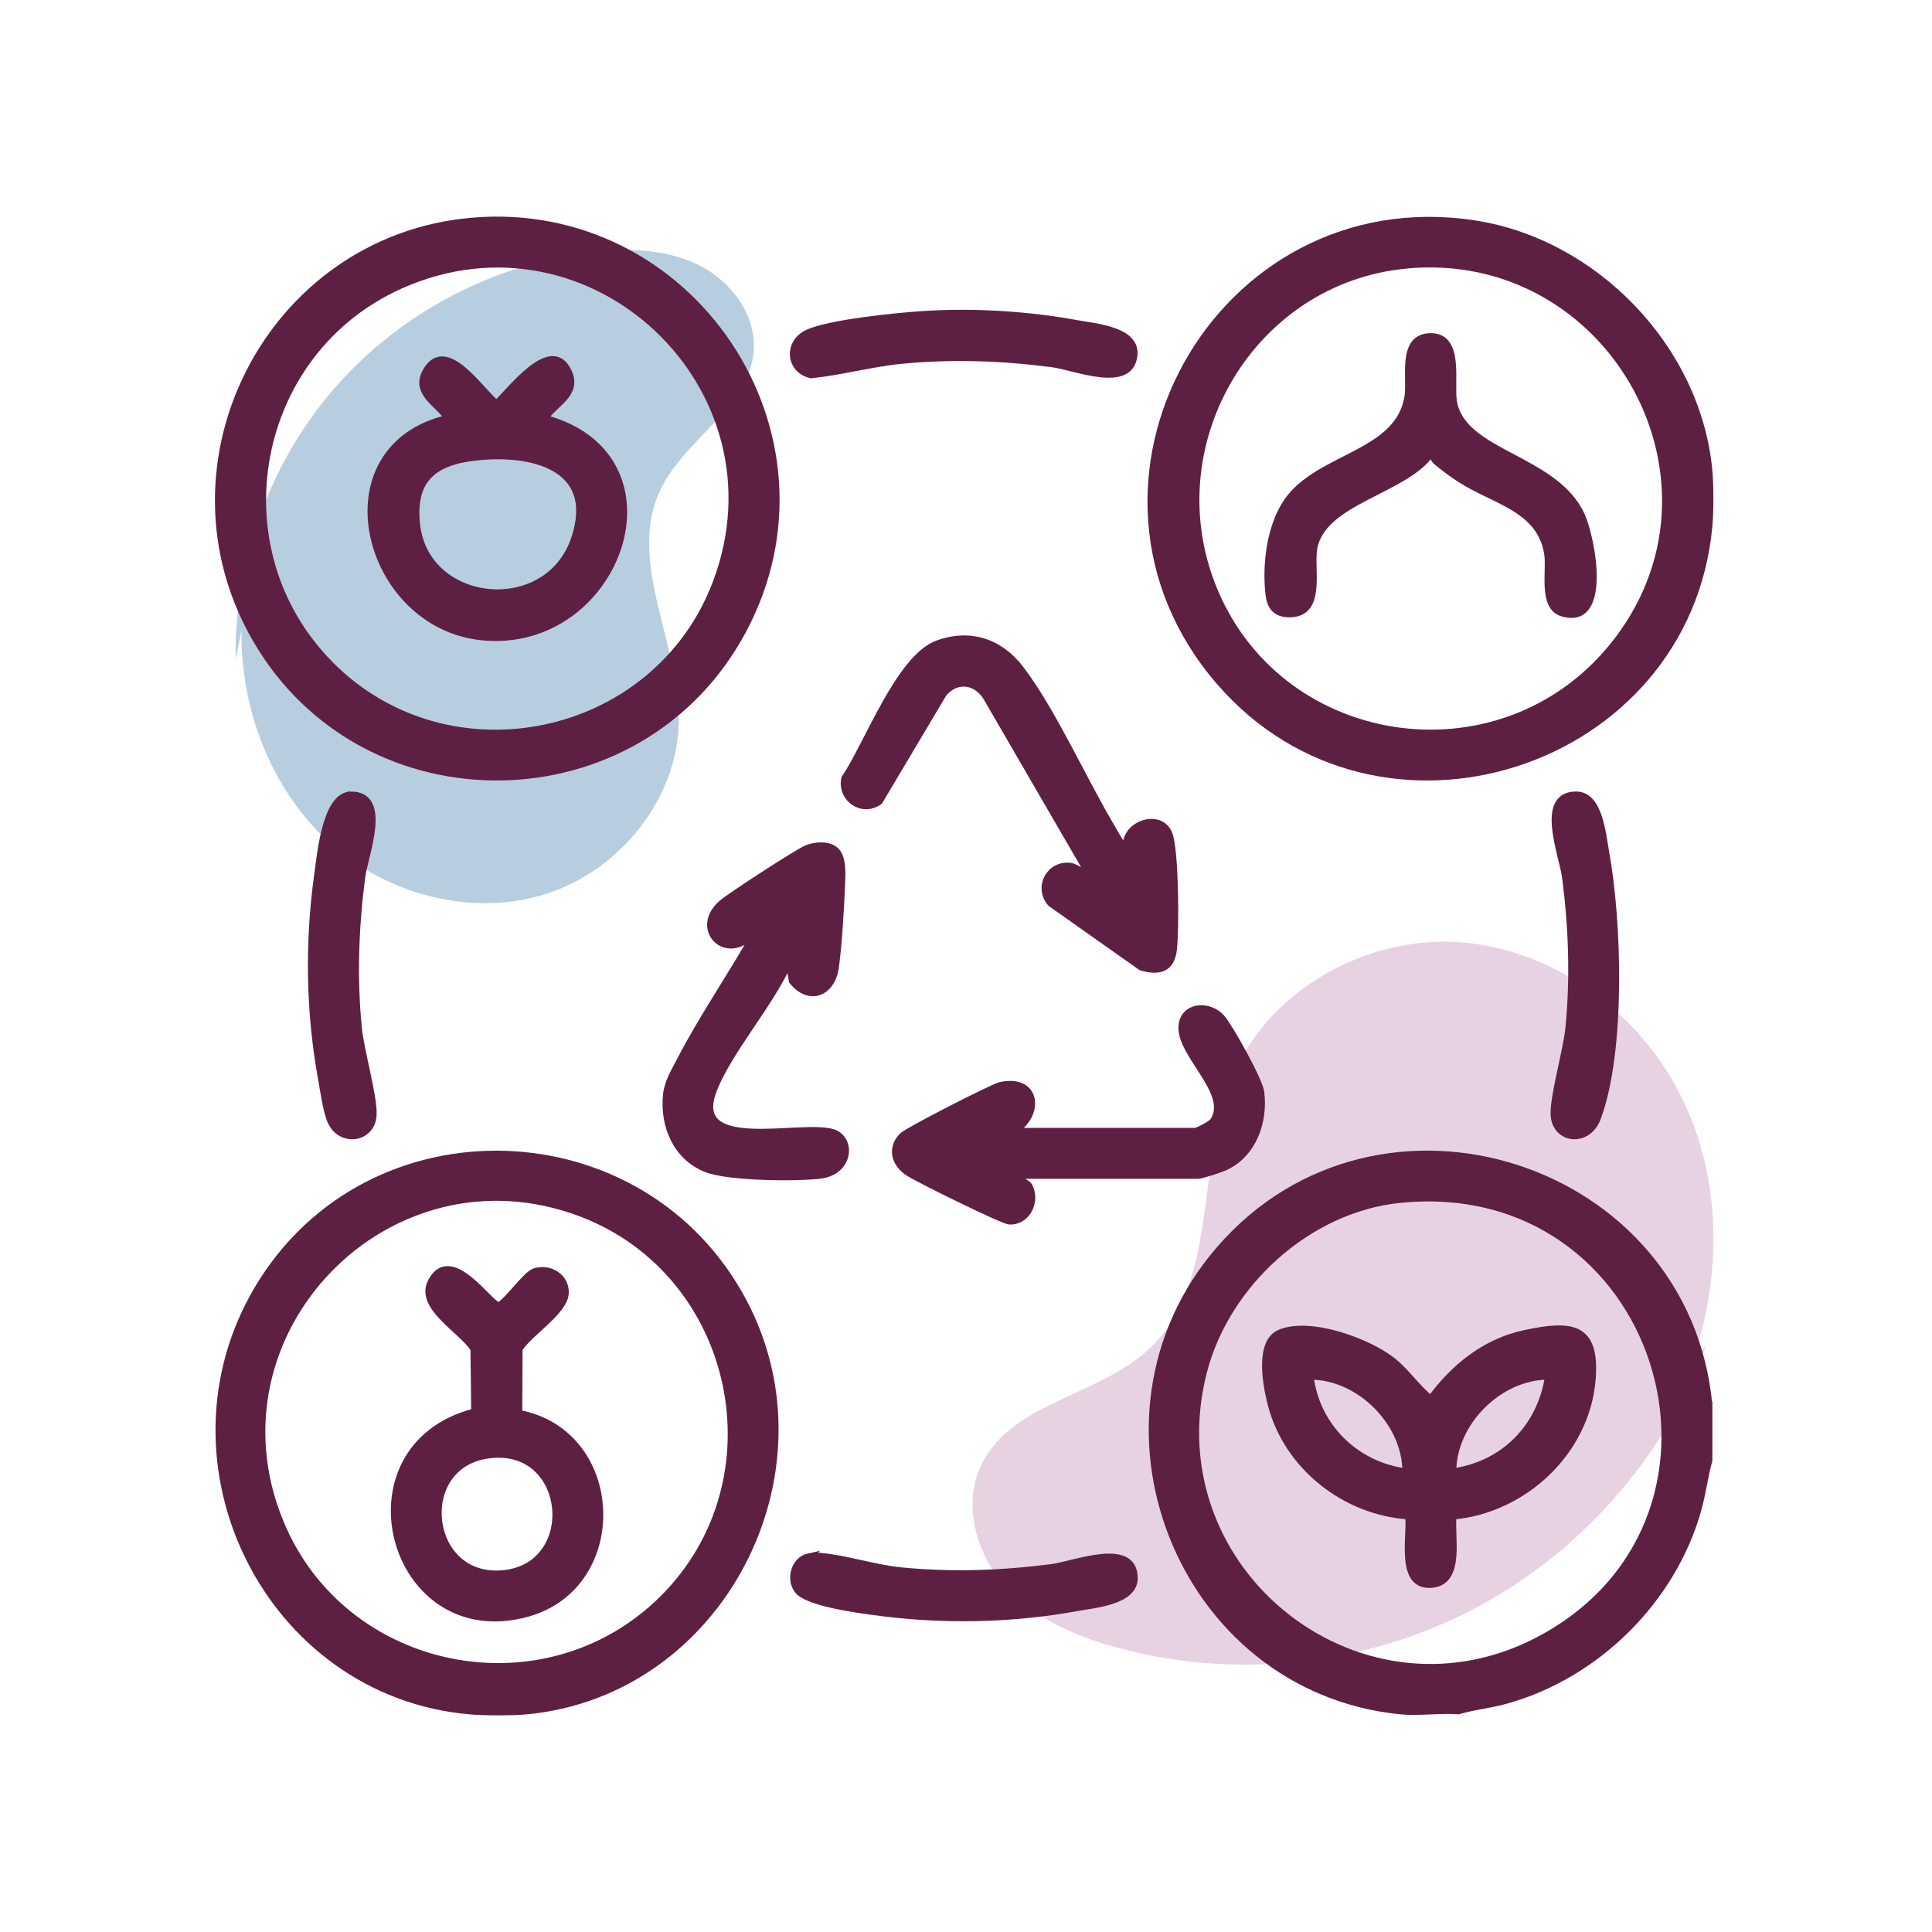
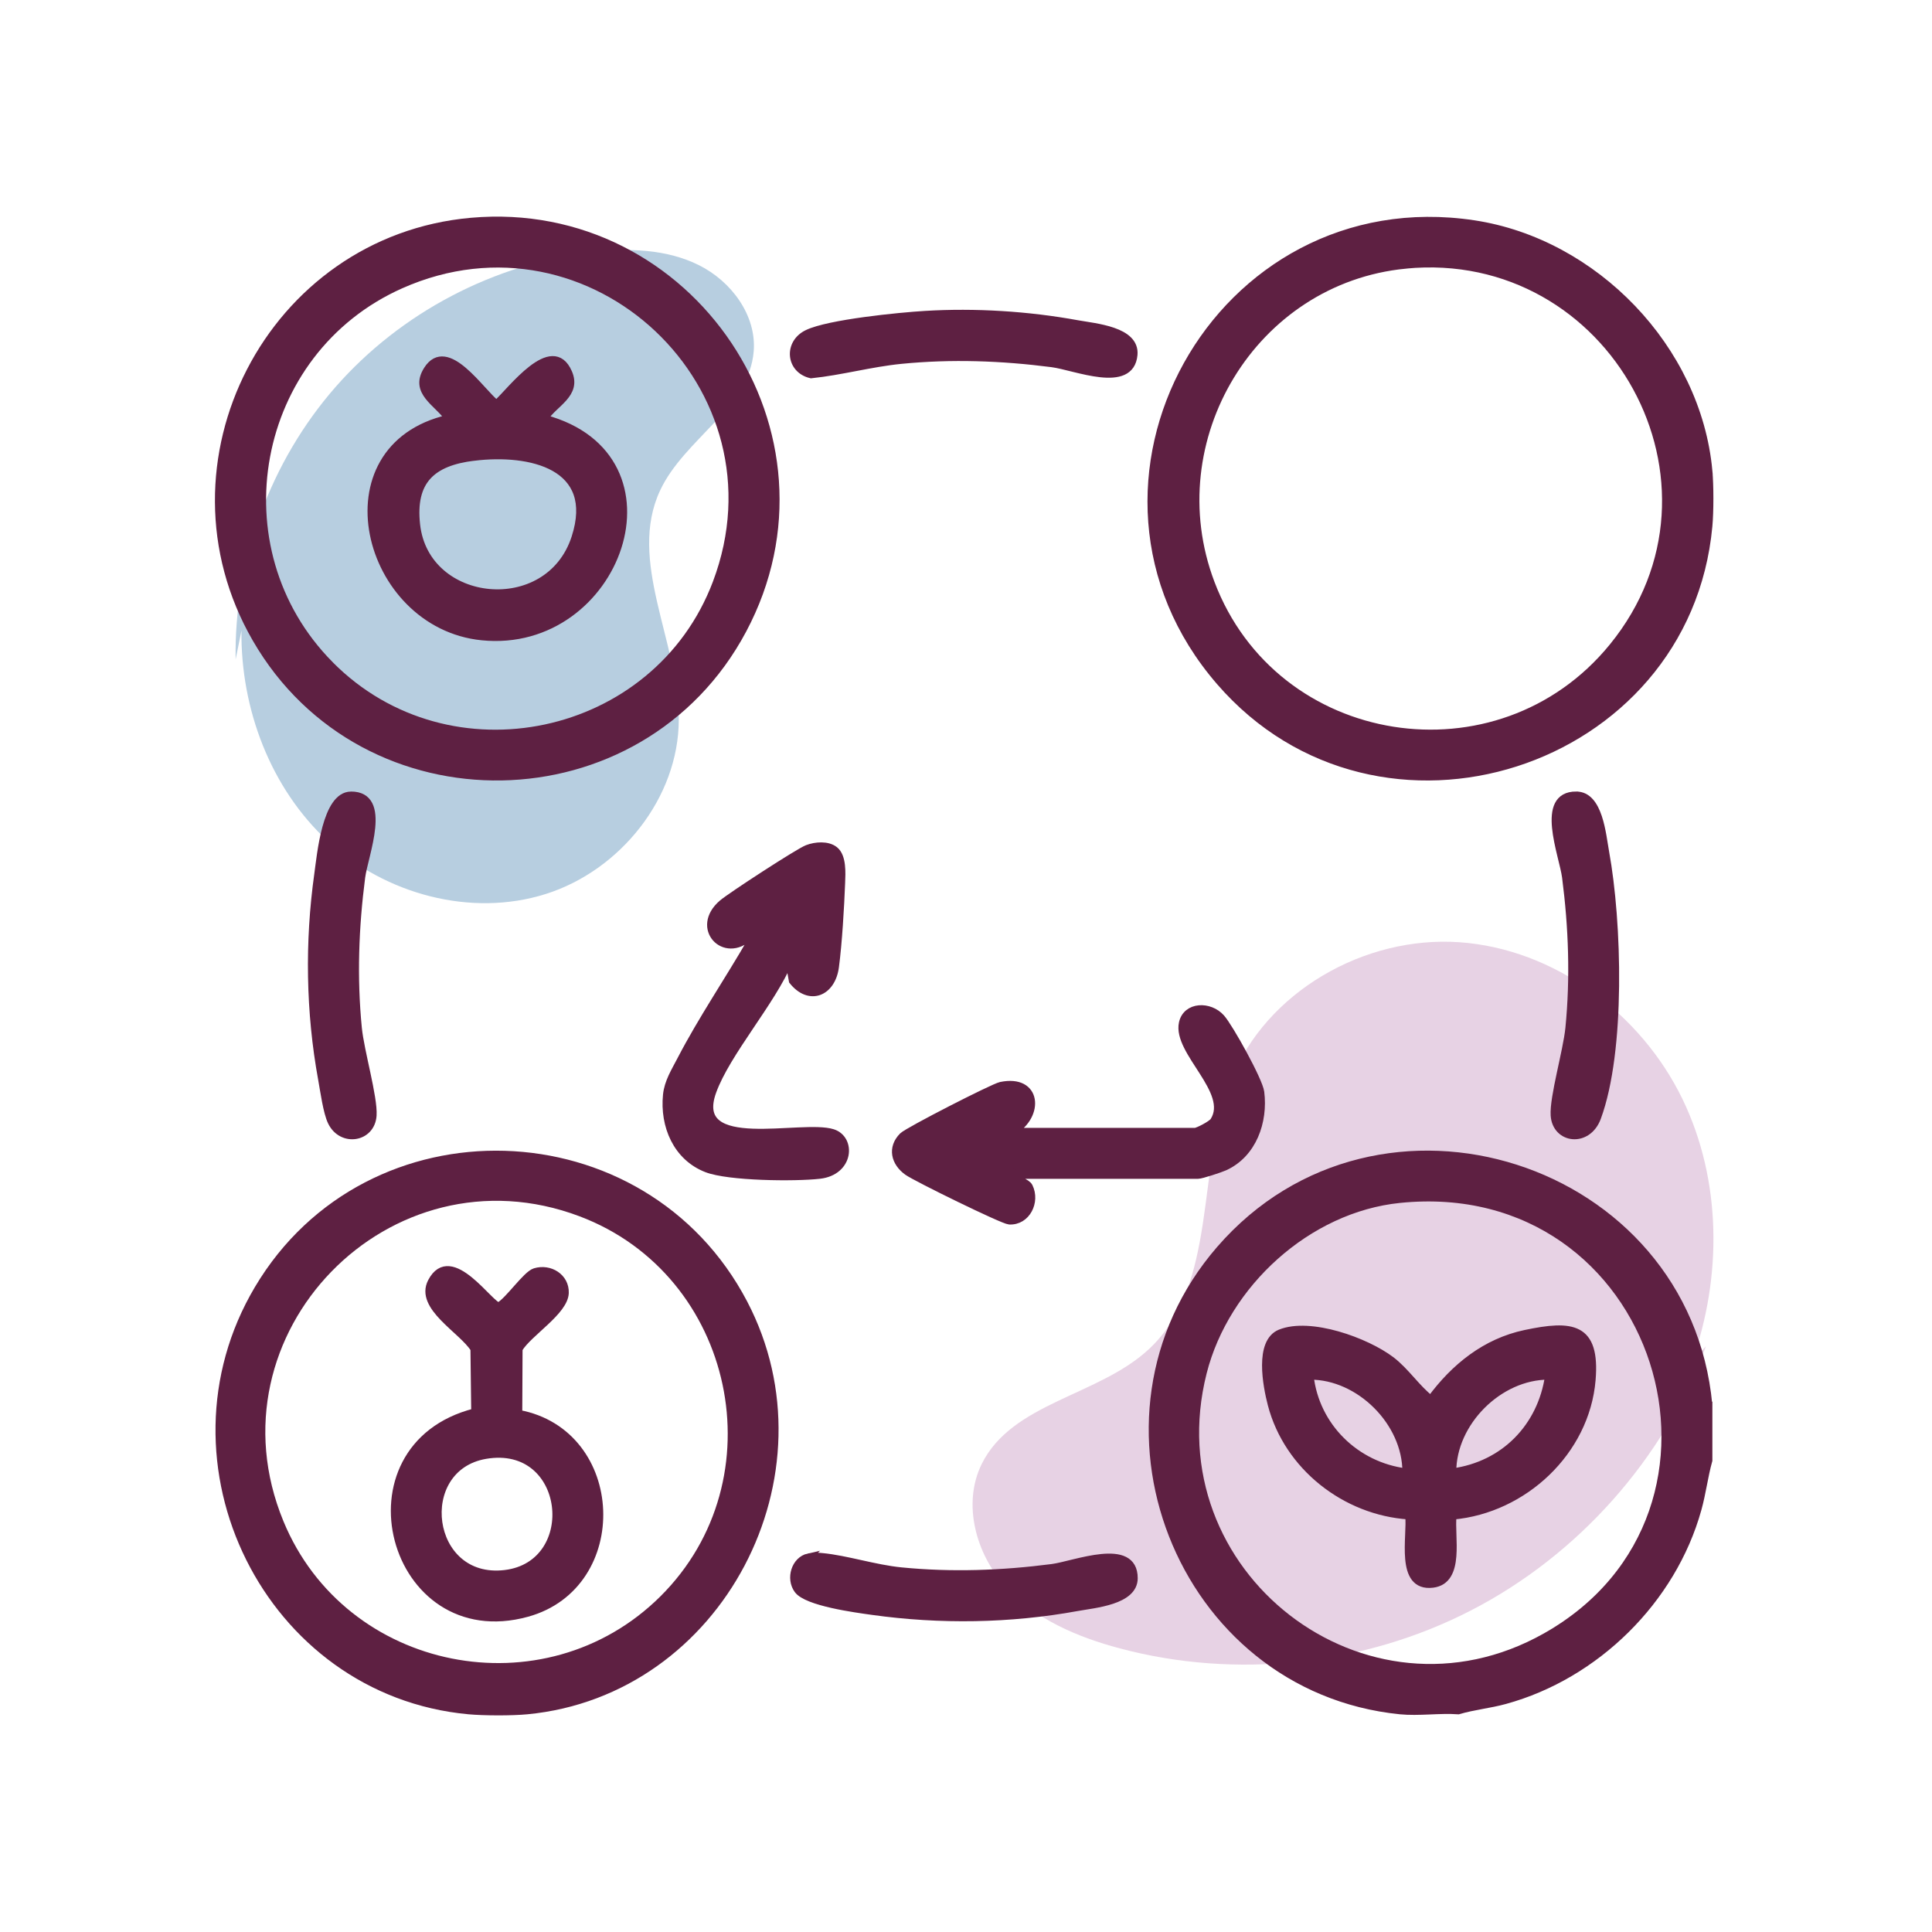
<svg xmlns="http://www.w3.org/2000/svg" id="Capa_1" viewBox="0 0 500 500">
  <defs>
    <style> .st0 { fill: #e7d2e4; } .st1 { fill: #b7cee0; } .st2 { fill: #5e2042; stroke: #5e2042; stroke-miterlimit: 10; stroke-width: 1.88px; } </style>
  </defs>
  <path class="st0" d="M318.53,279.6c-9.07,22.86-3.16,52.56-21.06,69.43-13.01,12.26-35.59,13.87-43.44,29.93-5,10.23-1.49,23.14,6.15,31.59,7.63,8.45,18.61,13.12,29.62,16.05,30.13,8.03,63.21,4.45,90.92-9.84,27.72-14.29,49.82-39.15,60.77-68.35l-3.64,4.09c7.88-21.98,7.73-47.07-2.43-68.06-10.74-22.18-33.15-38.87-57.73-40.59-24.58-1.72-50.06,12.83-59.15,35.74Z" />
  <path class="st1" d="M60.98,170.66c-.42-25.61,8.99-51.26,25.87-70.52,16.88-19.26,41.08-31.95,66.53-34.89,9.29-1.07,19.09-.81,27.47,3.36,8.38,4.16,14.95,12.96,14.21,22.29-1.17,14.63-17.94,22.66-24.19,35.95-8.6,18.28,4.85,39.19,4.8,59.4-.05,20.24-15.15,39.03-34.45,45.12-19.3,6.09-41.45.07-56.34-13.64-14.88-13.72-22.62-34.3-22.39-54.54" />
  <g id="PbdELI">
    <g>
      <path class="st2" d="M442.22,363.63v14.31c-1.16,4.16-1.65,8.44-2.82,12.63-6.56,23.58-26.38,43.06-49.92,49.51-4,1.1-8.1,1.47-12.05,2.64-4.85-.35-10.3.48-15.07,0-57.12-5.78-84.52-75.67-46.68-119.37,41.2-47.58,120.78-21.93,126.53,40.28ZM362.22,310.38c-23.78,2.42-45.04,21.9-50.85,44.81-13.16,51.94,41.86,94.78,88.68,68.34,56.92-32.14,29.79-120.05-37.83-113.15Z" />
      <path class="st2" d="M136.4,442.72c-3.93.38-11.12.36-15.07,0-51.98-4.8-81.27-64.15-54.55-109.16,28.56-48.1,99.79-45.91,125.75,3.69,23.12,44.18-6.22,100.69-56.13,105.47ZM171.54,413.84c31.07-30.82,19.64-84.5-21.19-99.93-49.85-18.84-98.19,30.86-77.87,80.13,16.35,39.65,68.6,50.01,99.06,19.8Z" />
      <path class="st2" d="M442.22,121.85c.35,3.79.35,10.53,0,14.31-5.74,62.15-85.33,87.86-126.53,40.28-43.9-50.7-.65-128.56,65.77-118.49,31.22,4.73,57.83,32.22,60.76,63.9ZM363.73,68.59c-39.44,3.84-64.33,45.22-50.33,82.27,16.45,43.55,74.49,52.66,103.95,16.53,34.24-41.99-.02-104.03-53.62-98.81Z" />
      <path class="st2" d="M121.94,57.3c56.8-5.06,97.29,55.1,70.33,105.73-26.44,49.67-97.97,50.93-126.05,2.26-26.2-45.41,3.76-103.36,55.72-107.99ZM85.44,172.05c30.82,31.07,84.5,19.64,99.94-21.19,19.13-50.62-32.16-99.11-81.64-77.12-38.57,17.15-48.05,68.3-18.3,98.3Z" />
-       <path class="st2" d="M291.56,219.77c-.98-6.49,8.82-9.69,10.97-3.8,1.62,4.43,1.72,24.57,1.11,29.8-.58,4.96-3.69,5.8-8.27,4.47l-23.39-16.52c-3.48-4.06-.43-10.02,4.92-9.5,1.89.18,4.3,3.02,4.12.46l-25.72-44.33c-2.75-4.34-7.87-4.9-11.19-.89l-16.57,27.86c-4.35,3.21-9.92-.69-8.89-5.82,5.92-8.72,14.11-31.18,23.98-34.82,8.4-3.09,16.1-.49,21.4,6.43,8.27,10.81,16.33,28.85,23.65,41.13,1.08,1.81,2.21,4.29,3.89,5.52Z" />
      <path class="st2" d="M216.03,220c2.11,1.7,1.85,5.97,1.75,8.47-.24,6.3-.79,15.6-1.6,21.74-.89,6.76-6.74,9.1-11.08,3.65l-.91-5.1c-4.39,10.49-16.11,23.65-19.75,33.73-5.95,16.48,23.13,8.09,31.09,10.67,5.02,1.63,4.48,10.07-3.43,10.97-6.38.72-23.5.56-29.22-1.66-7.78-3.02-11.16-11.15-10.36-19.09.34-3.38,2.12-6.13,3.67-9.13,5.36-10.34,12.36-20.63,18.2-30.77l-.36-1.11c-6.51,6.2-14.55-2.22-7.1-8.6,2.22-1.9,19.71-13.28,21.99-14.16,2.11-.81,5.27-1.09,7.11.39Z" />
      <path class="st2" d="M262.95,304.13c.39,1.53,2.78,1.74,3.4,3,1.89,3.86-.61,9.07-5.16,8.83-1.65-.09-24.15-11.13-26.35-12.71-3.33-2.39-4.25-6.22-1.22-9.25,1.35-1.35,23.38-12.63,25.36-13.05,9.64-2.02,10.3,7.73,3.22,11.88h47.08c.69,0,4.26-1.84,4.82-2.71,4.92-7.63-9.7-17.9-8.06-25.36,1-4.56,7.04-4.73,10.04-1.32,2.16,2.46,9.79,16.18,10.17,19.21.95,7.61-1.95,16-9.3,19.36-1.14.52-6.04,2.13-6.91,2.13h-47.08Z" />
      <path class="st2" d="M239.44,81.4c12.93-.78,26.61.07,39.34,2.4,4.59.84,15.24,1.64,14.66,8.02-.84,9.18-15.16,3.05-21.19,2.27-12.99-1.68-25.98-2.15-39.06-.86-7.85.78-15.46,2.92-23.29,3.73-5.56-1.27-6.17-8.16-.97-10.67,5.53-2.68,23.81-4.49,30.51-4.89Z" />
-       <path class="st2" d="M90.83,205.79c9.82-.03,3.49,15.44,2.74,21.24-1.68,12.99-2.15,25.98-.86,39.06.59,5.99,4.11,17.91,3.81,22.59-.39,5.99-8.07,7.2-10.75,1.68-1.21-2.5-1.95-8.06-2.5-11.06-3.18-17.4-3.45-35.51-1-53.01.71-5.06,2.05-20.47,8.56-20.49Z" />
+       <path class="st2" d="M90.83,205.79c9.82-.03,3.49,15.44,2.74,21.24-1.68,12.99-2.15,25.98-.86,39.06.59,5.99,4.11,17.91,3.81,22.59-.39,5.99-8.07,7.2-10.75,1.68-1.21-2.5-1.95-8.06-2.5-11.06-3.18-17.4-3.45-35.51-1-53.01.71-5.06,2.05-20.47,8.56-20.49" />
      <path class="st2" d="M407.95,205.79c5.94.01,6.73,10.23,7.55,14.71,3.31,18.11,4.28,51.48-2.1,68.74-2.51,6.8-10.73,5.77-11.15-.57-.31-4.67,3.21-16.59,3.81-22.59,1.29-13.07.82-26.06-.86-39.06-.75-5.8-7.08-21.26,2.74-21.24Z" />
      <path class="st2" d="M209.26,402.96c1.23-.27,2.28-.21,3.51-.09,6.25.59,13.63,3.03,20.43,3.7,13.07,1.29,26.07.82,39.06-.86,5.81-.75,21.26-7.08,21.24,2.74-.01,5.94-10.23,6.73-14.71,7.55-17.4,3.18-35.51,3.45-53.01,1-4.39-.61-16.95-2.29-19.33-5.53-2.15-2.92-.74-7.73,2.82-8.52Z" />
      <path class="st2" d="M376.02,392.33c-.64,5.14,2.24,16.73-5.25,17.63-8.86,1.06-5.54-12.61-6.17-17.67-16.46-1.07-31.38-12.76-35.57-28.83-1.26-4.84-3.43-16.14,2.29-18.47,7.75-3.14,22.25,2.09,28.74,7.02,3.78,2.88,6.66,7.38,10.23,10.1,6.11-8.31,14.16-14.81,24.45-16.98,12.06-2.55,18.43-1.92,17.26,11.99-1.56,18.58-17.68,33.56-35.98,35.2ZM363.88,380.96c.04-12.84-12.03-24.89-24.85-24.85,1.48,13.08,11.89,23.23,24.85,24.85ZM400.79,356.11c-12.82-.04-24.89,12.01-24.85,24.85,13.31-1.82,22.91-11.64,24.85-24.85Z" />
      <path class="st2" d="M134.22,365.82c26.84,5.01,28.27,44.48,2.2,51.68-35.2,9.72-49.23-42.97-13.53-52.07l-.2-16.33c-3.01-4.89-14.44-10.86-11.04-17.38,5.1-9.77,15.4,6.61,17.49,6.25,2.53-1.41,7.05-8.15,9.3-8.83,3.86-1.17,7.96,1.38,7.82,5.47-.17,4.81-9.45,10.31-11.96,14.49l-.08,16.72ZM125.66,376.62c-18.8,3.21-15.2,33.05,5.02,30.64,19.86-2.36,16.66-34.34-5.02-30.64Z" />
-       <path class="st2" d="M371.68,119.31c-.48-.41-.95-1.95-1.4-1.97-6.75,9.68-28.24,12.19-30.33,24.65-.89,5.33,2.24,16.48-5.84,16.82-3.54.15-5.25-1.5-5.65-4.93-.9-7.65.26-17.53,4.66-23.99,8.09-11.9,29.11-12.09,31.32-27.44.7-4.88-1.9-15.29,5.85-15.29s4.99,11.8,5.83,16.81c2.28,13.62,26.31,14.51,33.1,29.42,2.77,6.08,7.03,28.78-4.88,25.21-5.31-1.59-3.11-10.73-3.74-15.09-1.74-11.99-13.83-13.86-22.63-19.55-2.17-1.4-4.32-2.99-6.29-4.65Z" />
      <path class="st2" d="M140.92,108.28c37.02,9.96,19,60.04-16.19,56.49-30.28-3.06-41.73-48.91-8.67-56.49-2.84-4.11-9.15-6.81-5.5-12.58,5.13-8.14,13.96,5.82,17.93,8.81,3.74-3.33,14.38-17.86,18.64-8.08,2.45,5.62-3.75,7.93-6.21,11.85ZM122.68,118.29c-10.89,1.32-16.15,6.12-14.9,17.5,2.34,21.28,34.2,24.47,41.05,3.38,6.08-18.71-11.62-22.63-26.15-20.87Z" />
    </g>
  </g>
</svg>